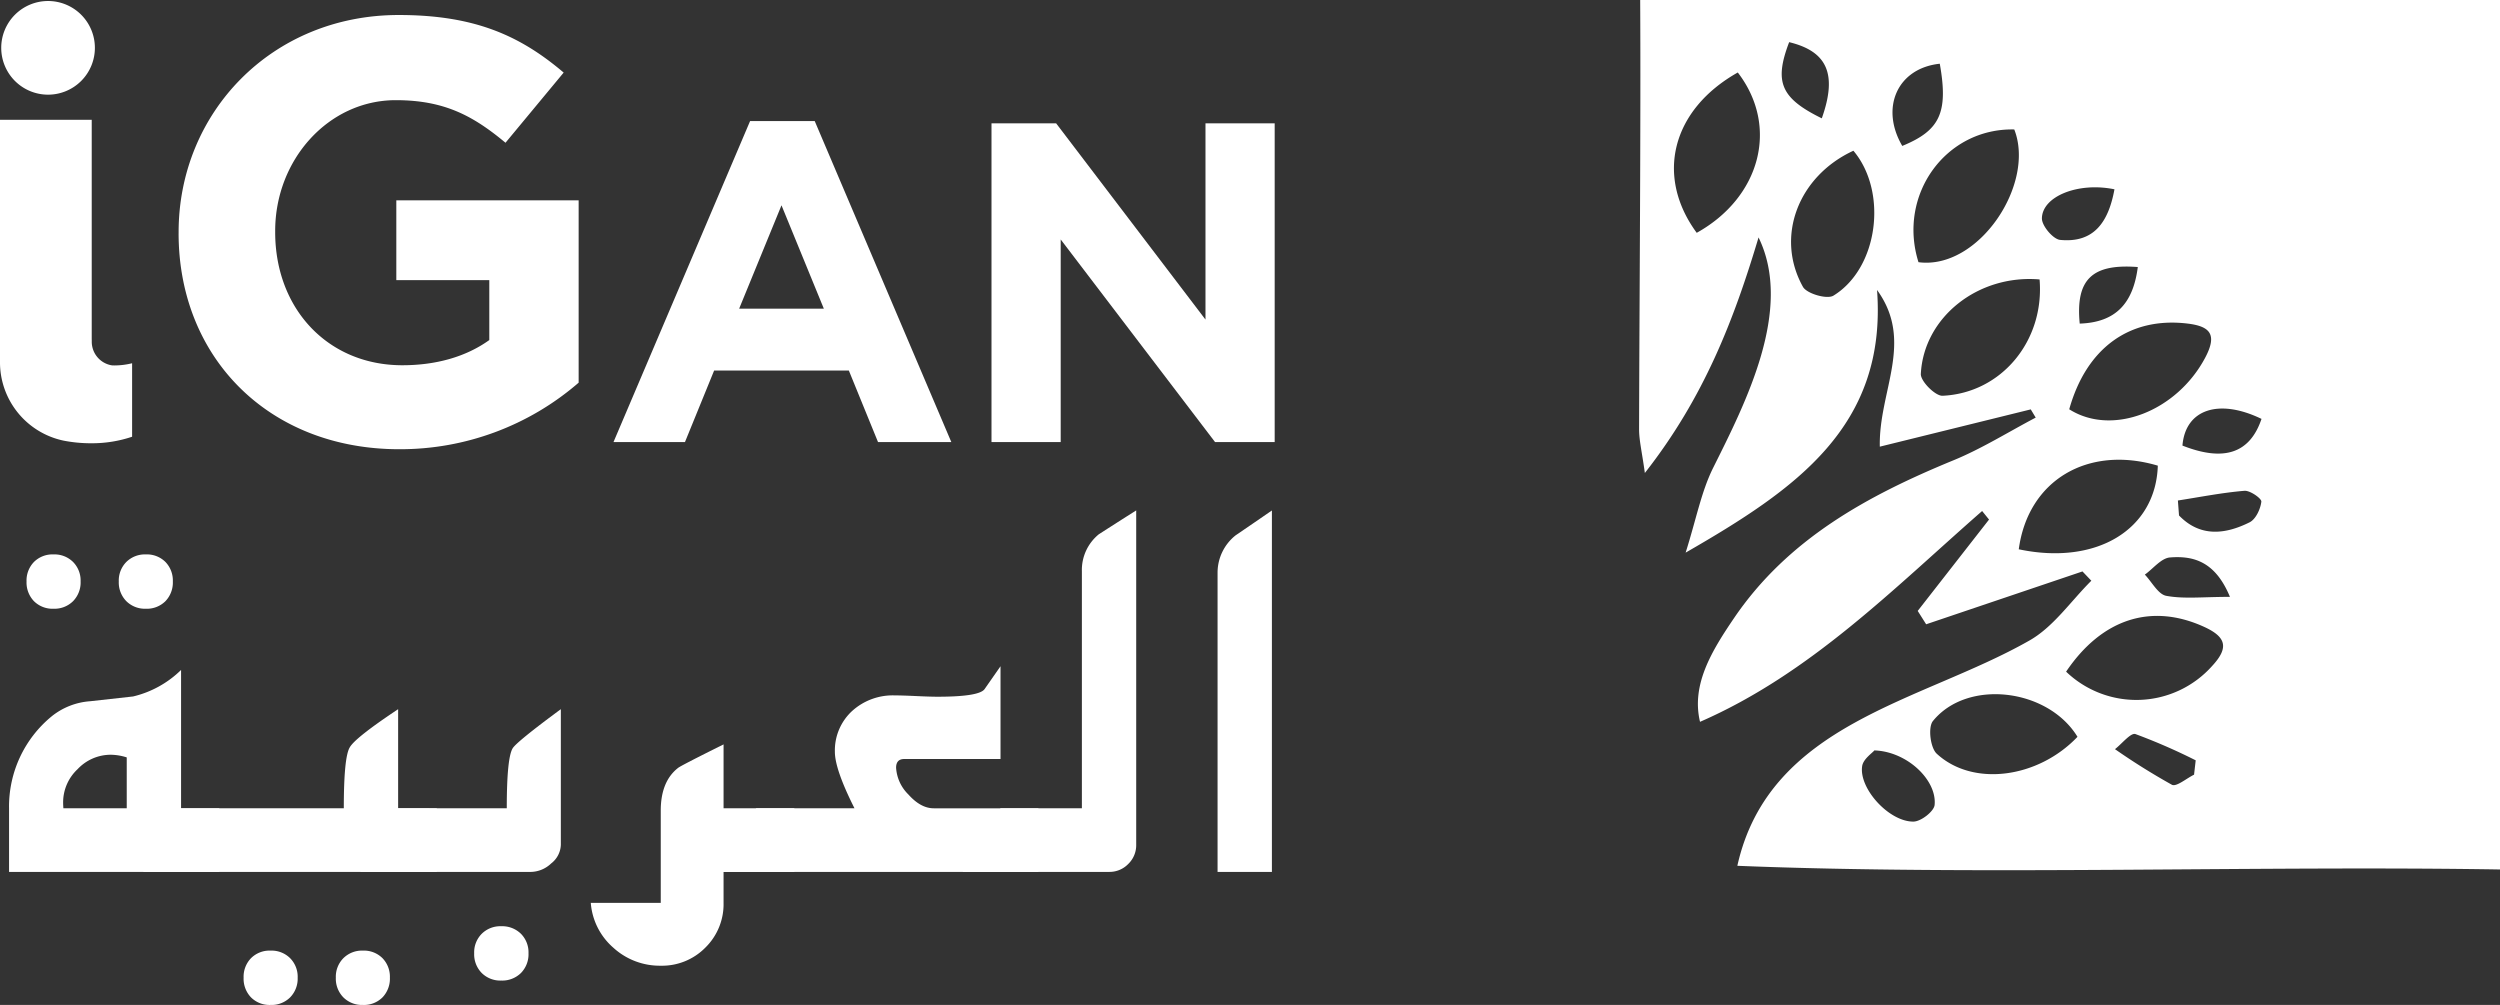
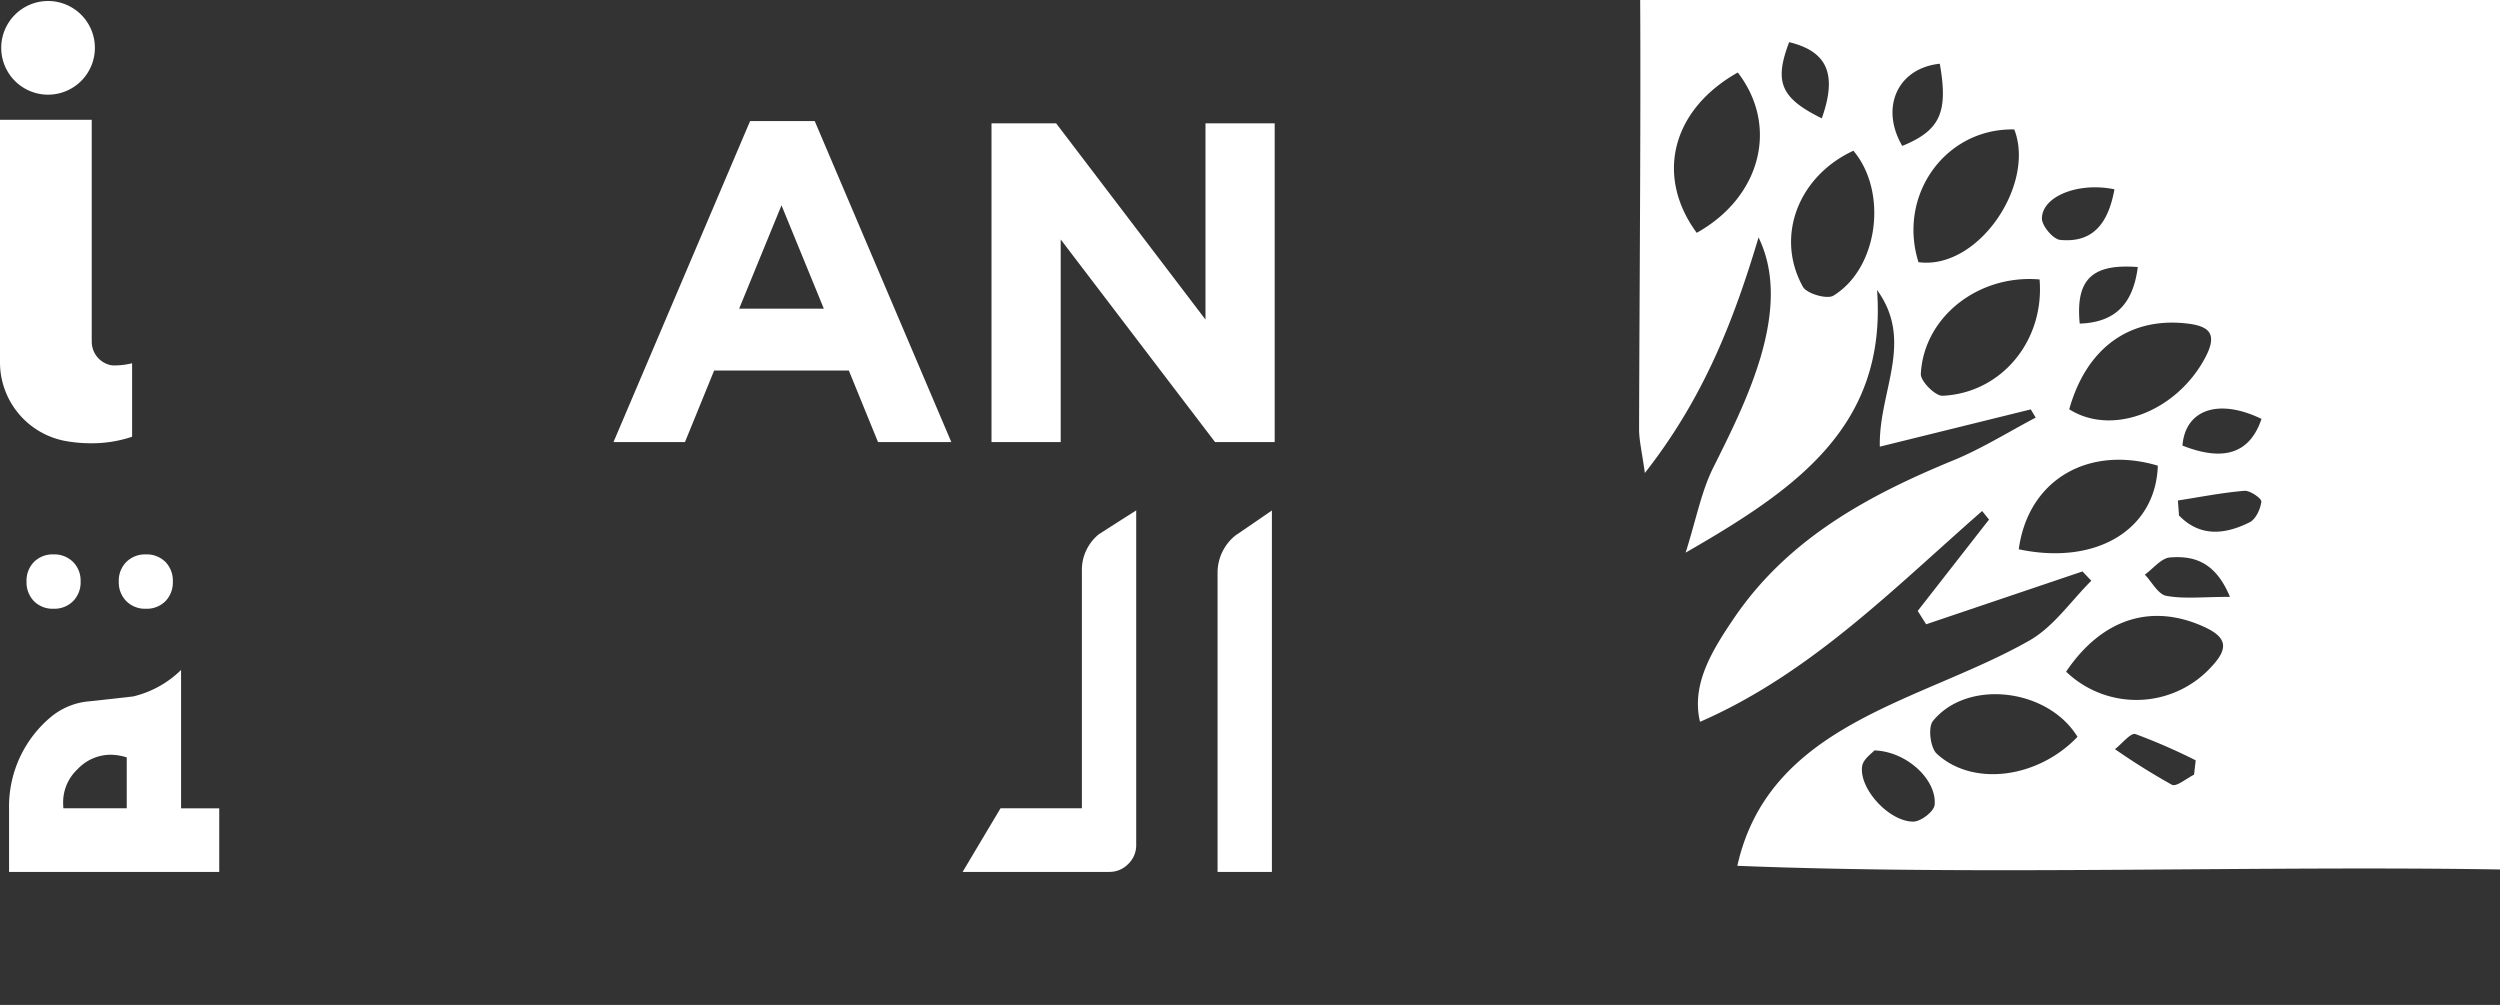
<svg xmlns="http://www.w3.org/2000/svg" width="492.03" height="197.786" viewBox="0 0 492.03 197.786">
  <rect x="0" y="0" width="492.03" height="197.786" fill="#333333" stroke="none" />
  <g transform="translate(-246.635 338.666)">
    <path d="M685.513-221.2c-2.853-6.907-7.115-8.127-11.8-7.752-1.728.139-3.3,2.2-4.947,3.379,1.4,1.459,2.613,3.879,4.224,4.176,3.489.643,7.179.2,12.52.2ZM667.38-286.109c-9.084-.7-12.259,2.513-11.431,11.132C662.966-275.211,666.453-278.871,667.38-286.109Zm-62.193-29.267c3.1-8.725,1.051-13.183-6.425-14.993C595.785-322.541,597.069-319.362,605.186-315.375Zm70.084,75.216q.11,1.472.221,2.943c4.117,4.265,9.009,3.784,13.891,1.349,1.213-.605,2.141-2.6,2.313-4.067.072-.616-2.219-2.227-3.329-2.135-4.388.367-8.735,1.231-13.1,1.909Zm3.181,53.96q.16-1.412.323-2.824a116.076,116.076,0,0,0-11.864-5.171c-.919-.3-2.66,1.915-4.023,2.972A131.354,131.354,0,0,0,674.1-184.21C674.976-183.761,676.97-185.48,678.452-186.2Zm13.275-70.021c-8.421-4.085-14.983-1.871-15.56,5.252C684.35-247.738,689.454-249.461,691.726-256.221Zm-28.94-45.187c-7.139-1.476-14.231,1.388-14.28,5.729-.016,1.461,2.205,4.1,3.593,4.229C658.732-290.809,661.6-294.926,662.786-301.407Zm-34.379-24.715c-8.34.88-11.785,8.66-7.384,16.177C628.426-312.981,630.12-316.481,628.408-326.122ZM615.54-190.977c-.445.539-2.2,1.7-2.409,3.092-.673,4.4,5.295,10.964,10.1,10.919,1.463-.013,4.035-2,4.16-3.279.477-4.865-5.379-10.509-11.848-10.732Zm39.971-2.673c-5.828-9.539-21.679-11.449-28.453-3.108-1,1.227-.511,5.267.752,6.432,7.124,6.579,19.941,4.833,27.7-3.324Zm-11.557-36.909c15.331,3.241,26.983-3.927,27.364-16.461C657.584-251.094,645.788-244.191,643.953-230.559ZM611.408-309c-10.833,4.993-15.443,16.9-9.937,26.78.755,1.356,4.748,2.511,6,1.743,8.865-5.424,10.74-20.459,3.935-28.523ZM653.27-206.474a19.971,19.971,0,0,0,28.771-1.155c3.273-3.54,2.785-5.663-1.628-7.672-10.316-4.7-20.073-1.647-27.143,8.827Zm.615-51.641c8.5,5.383,21.164.393,26.757-10.151,2.468-4.655.92-6.221-3.648-6.739-11.289-1.276-19.731,4.86-23.109,16.889Zm-5.837-25.553c-12.091-1.033-22.8,7.435-23.371,18.593-.073,1.428,2.845,4.361,4.273,4.3C640.509-261.3,649.056-271.562,648.048-283.669Zm-23.833-3.395c11.828,1.556,23.072-15.373,18.851-26.125C629.56-313.486,620.057-300.317,624.214-287.063ZM588.653-324.4c-13.067,7.368-16.257,20.439-8.083,31.555C593.1-299.809,596.844-313.75,588.653-324.4ZM738.665-167.542c-47.791-.789-102.409,1.2-150.1-.724,6.265-28.084,36.107-32.2,57.378-44.277,4.807-2.676,8.239-7.807,12.292-11.827L656.49-226.2l-30.765,10.4-1.661-2.629L638.1-236.409q-.678-.842-1.359-1.684c-17.447,15.268-33.8,32.016-55.52,41.491-1.753-7.319,2.315-13.963,6.676-20.391,10.585-15.6,26.3-24.135,43.229-31.093,5.593-2.3,10.785-5.567,16.161-8.392q-.486-.808-.975-1.616l-29.707,7.337c-.243-10.945,6.847-20.649-.544-30.837,1.989,26.861-16,39.224-37.673,51.695,2.112-6.675,3.092-12.04,5.435-16.729,6.315-12.675,15.831-31.148,8.917-45.307-4.837,16.169-10.7,31.475-22.377,46.36-.563-4.147-1.14-6.407-1.135-8.667.057-24.731.359-59.695.216-84.424H738.665v171.124" fill="#fff" />
-     <path d="M281.79-292.747v-.233c0-23.492,18.295-42.732,43.321-42.732,14.872,0,23.844,4.013,32.461,11.332L346.122-310.57c-6.373-5.312-12.039-8.381-21.6-8.381-13.22,0-23.727,11.687-23.727,25.733v.237c0,15.109,10.388,26.2,25.025,26.2,6.609,0,12.512-1.652,17.115-4.957v-11.8h-18.3v-15.7h35.885v35.885a53.629,53.629,0,0,1-35.295,13.1c-25.733,0-43.439-18.061-43.439-42.5" fill="#fff" />
    <path d="M408.775-277.919l-8.332-20.34-8.333,20.34ZM394.26-314.835h12.723l26.88,63.168H419.438L413.7-265.734H387.182l-5.735,14.067H367.38l26.88-63.168" fill="#fff" />
    <path d="M441.775-314.387H454.5l29.389,38.617v-38.617h13.619v62.72H485.767l-30.373-39.871v39.871H441.775v-62.72" fill="#fff" />
    <path d="M269.158-266.747c-.153,0-.307,0-.459-.008-.088-.015-.176-.028-.263-.045a4.708,4.708,0,0,1-3.741-4.653v-.368h-.008v-43.263H246.635v47.572a15.755,15.755,0,0,0,12.516,15.569,28.111,28.111,0,0,0,5.531.516l.005,0a24.708,24.708,0,0,0,7.948-1.285v-14.463a14.661,14.661,0,0,1-3.477.432" fill="#fff" />
    <path d="M265.31-329.25a9.216,9.216,0,0,1-9.216,9.216,9.215,9.215,0,0,1-9.216-9.216,9.216,9.216,0,0,1,9.216-9.216,9.217,9.217,0,0,1,9.216,9.216" fill="#fff" />
    <path d="M280.653-224.231a5.312,5.312,0,0,1-1.459,3.885,5.176,5.176,0,0,1-3.861,1.487,5.19,5.19,0,0,1-3.833-1.487,5.256,5.256,0,0,1-1.487-3.885,5.191,5.191,0,0,1,1.487-3.835,5.189,5.189,0,0,1,3.833-1.485,5.175,5.175,0,0,1,3.861,1.485A5.245,5.245,0,0,1,280.653-224.231Zm-9.075,44.648V-189.6a10.664,10.664,0,0,0-3.181-.523,8.942,8.942,0,0,0-6.495,2.843,8.941,8.941,0,0,0-2.843,6.495c0,.383.017.781.052,1.2ZM262.5-224.231a5.256,5.256,0,0,1-1.487,3.885,5.188,5.188,0,0,1-3.833,1.487,5.168,5.168,0,0,1-3.86-1.487,5.308,5.308,0,0,1-1.461-3.885,5.242,5.242,0,0,1,1.461-3.835,5.167,5.167,0,0,1,3.86-1.485,5.187,5.187,0,0,1,3.833,1.485A5.191,5.191,0,0,1,262.5-224.231Zm27.28,57.167H248.418v-12.519a22.937,22.937,0,0,1,8.451-18.152,13.618,13.618,0,0,1,7.511-2.92l8.451-.939a20.116,20.116,0,0,0,9.44-5.216v27.227h7.512v12.519" fill="#fff" />
-     <path d="M323.371-146.253a5.315,5.315,0,0,1-1.459,3.887,5.176,5.176,0,0,1-3.861,1.487,5.19,5.19,0,0,1-3.833-1.487,5.259,5.259,0,0,1-1.487-3.887,5.19,5.19,0,0,1,1.487-3.833,5.185,5.185,0,0,1,3.833-1.488,5.171,5.171,0,0,1,3.861,1.488A5.244,5.244,0,0,1,323.371-146.253Zm-18.151,0a5.26,5.26,0,0,1-1.487,3.887,5.188,5.188,0,0,1-3.833,1.487,5.168,5.168,0,0,1-3.86-1.487,5.311,5.311,0,0,1-1.46-3.887,5.239,5.239,0,0,1,1.46-3.833,5.164,5.164,0,0,1,3.86-1.488,5.183,5.183,0,0,1,3.833,1.488A5.19,5.19,0,0,1,305.221-146.253ZM332.6-167.065H274.811l7.459-12.519H314.3q0-9.962,1.147-11.945.99-1.876,9.545-7.561v19.507H332.6v12.519" fill="#fff" />
-     <path d="M350.651-151.052a5.256,5.256,0,0,1-1.487,3.885,5.251,5.251,0,0,1-3.885,1.487,5.182,5.182,0,0,1-3.833-1.487,5.251,5.251,0,0,1-1.487-3.885,5.182,5.182,0,0,1,1.487-3.833,5.188,5.188,0,0,1,3.833-1.487,5.256,5.256,0,0,1,3.885,1.487A5.188,5.188,0,0,1,350.651-151.052Zm6.364-21.333a4.83,4.83,0,0,1-1.9,3.651,5.938,5.938,0,0,1-3.937,1.669H317.53l7.459-12.519h21.385q0-9.858,1.148-11.787.73-1.252,9.493-7.72v26.705" fill="#fff" />
-     <path d="M402.968-167.065H389.04v6.1a11.949,11.949,0,0,1-3.572,8.789,11.953,11.953,0,0,1-8.789,3.573,13.544,13.544,0,0,1-9.336-3.547,12.981,12.981,0,0,1-4.433-8.816h13.769v-18.152q0-5.736,3.391-8.4.468-.416,8.971-4.641v12.569h13.928v12.519" fill="#fff" />
-     <path d="M451.008-167.065H388l7.459-12.519h19.351q-3.86-7.668-3.86-11.111a10.531,10.531,0,0,1,3.443-8.084,11.894,11.894,0,0,1,8.295-3.025q1.408,0,4.224.131t4.225.131q8.242,0,9.284-1.513l3.129-4.485v18.256H424.615q-1.618,0-1.617,1.721a8.056,8.056,0,0,0,2.425,5.268q2.426,2.714,4.981,2.712h20.6v12.519" fill="#fff" />
    <path d="M470.254-172.385a5.114,5.114,0,0,1-1.564,3.755,5.12,5.12,0,0,1-3.756,1.565H436.09l7.459-12.519h16.013v-46.683a9.052,9.052,0,0,1,3.339-7.251q3.65-2.348,7.353-4.693v65.825" fill="#fff" />
    <path d="M496.96-167.065H486.267V-226a9.381,9.381,0,0,1,3.547-7.3q3.6-2.452,7.147-4.9v71.145" fill="#fff" />
  </g>
</svg>